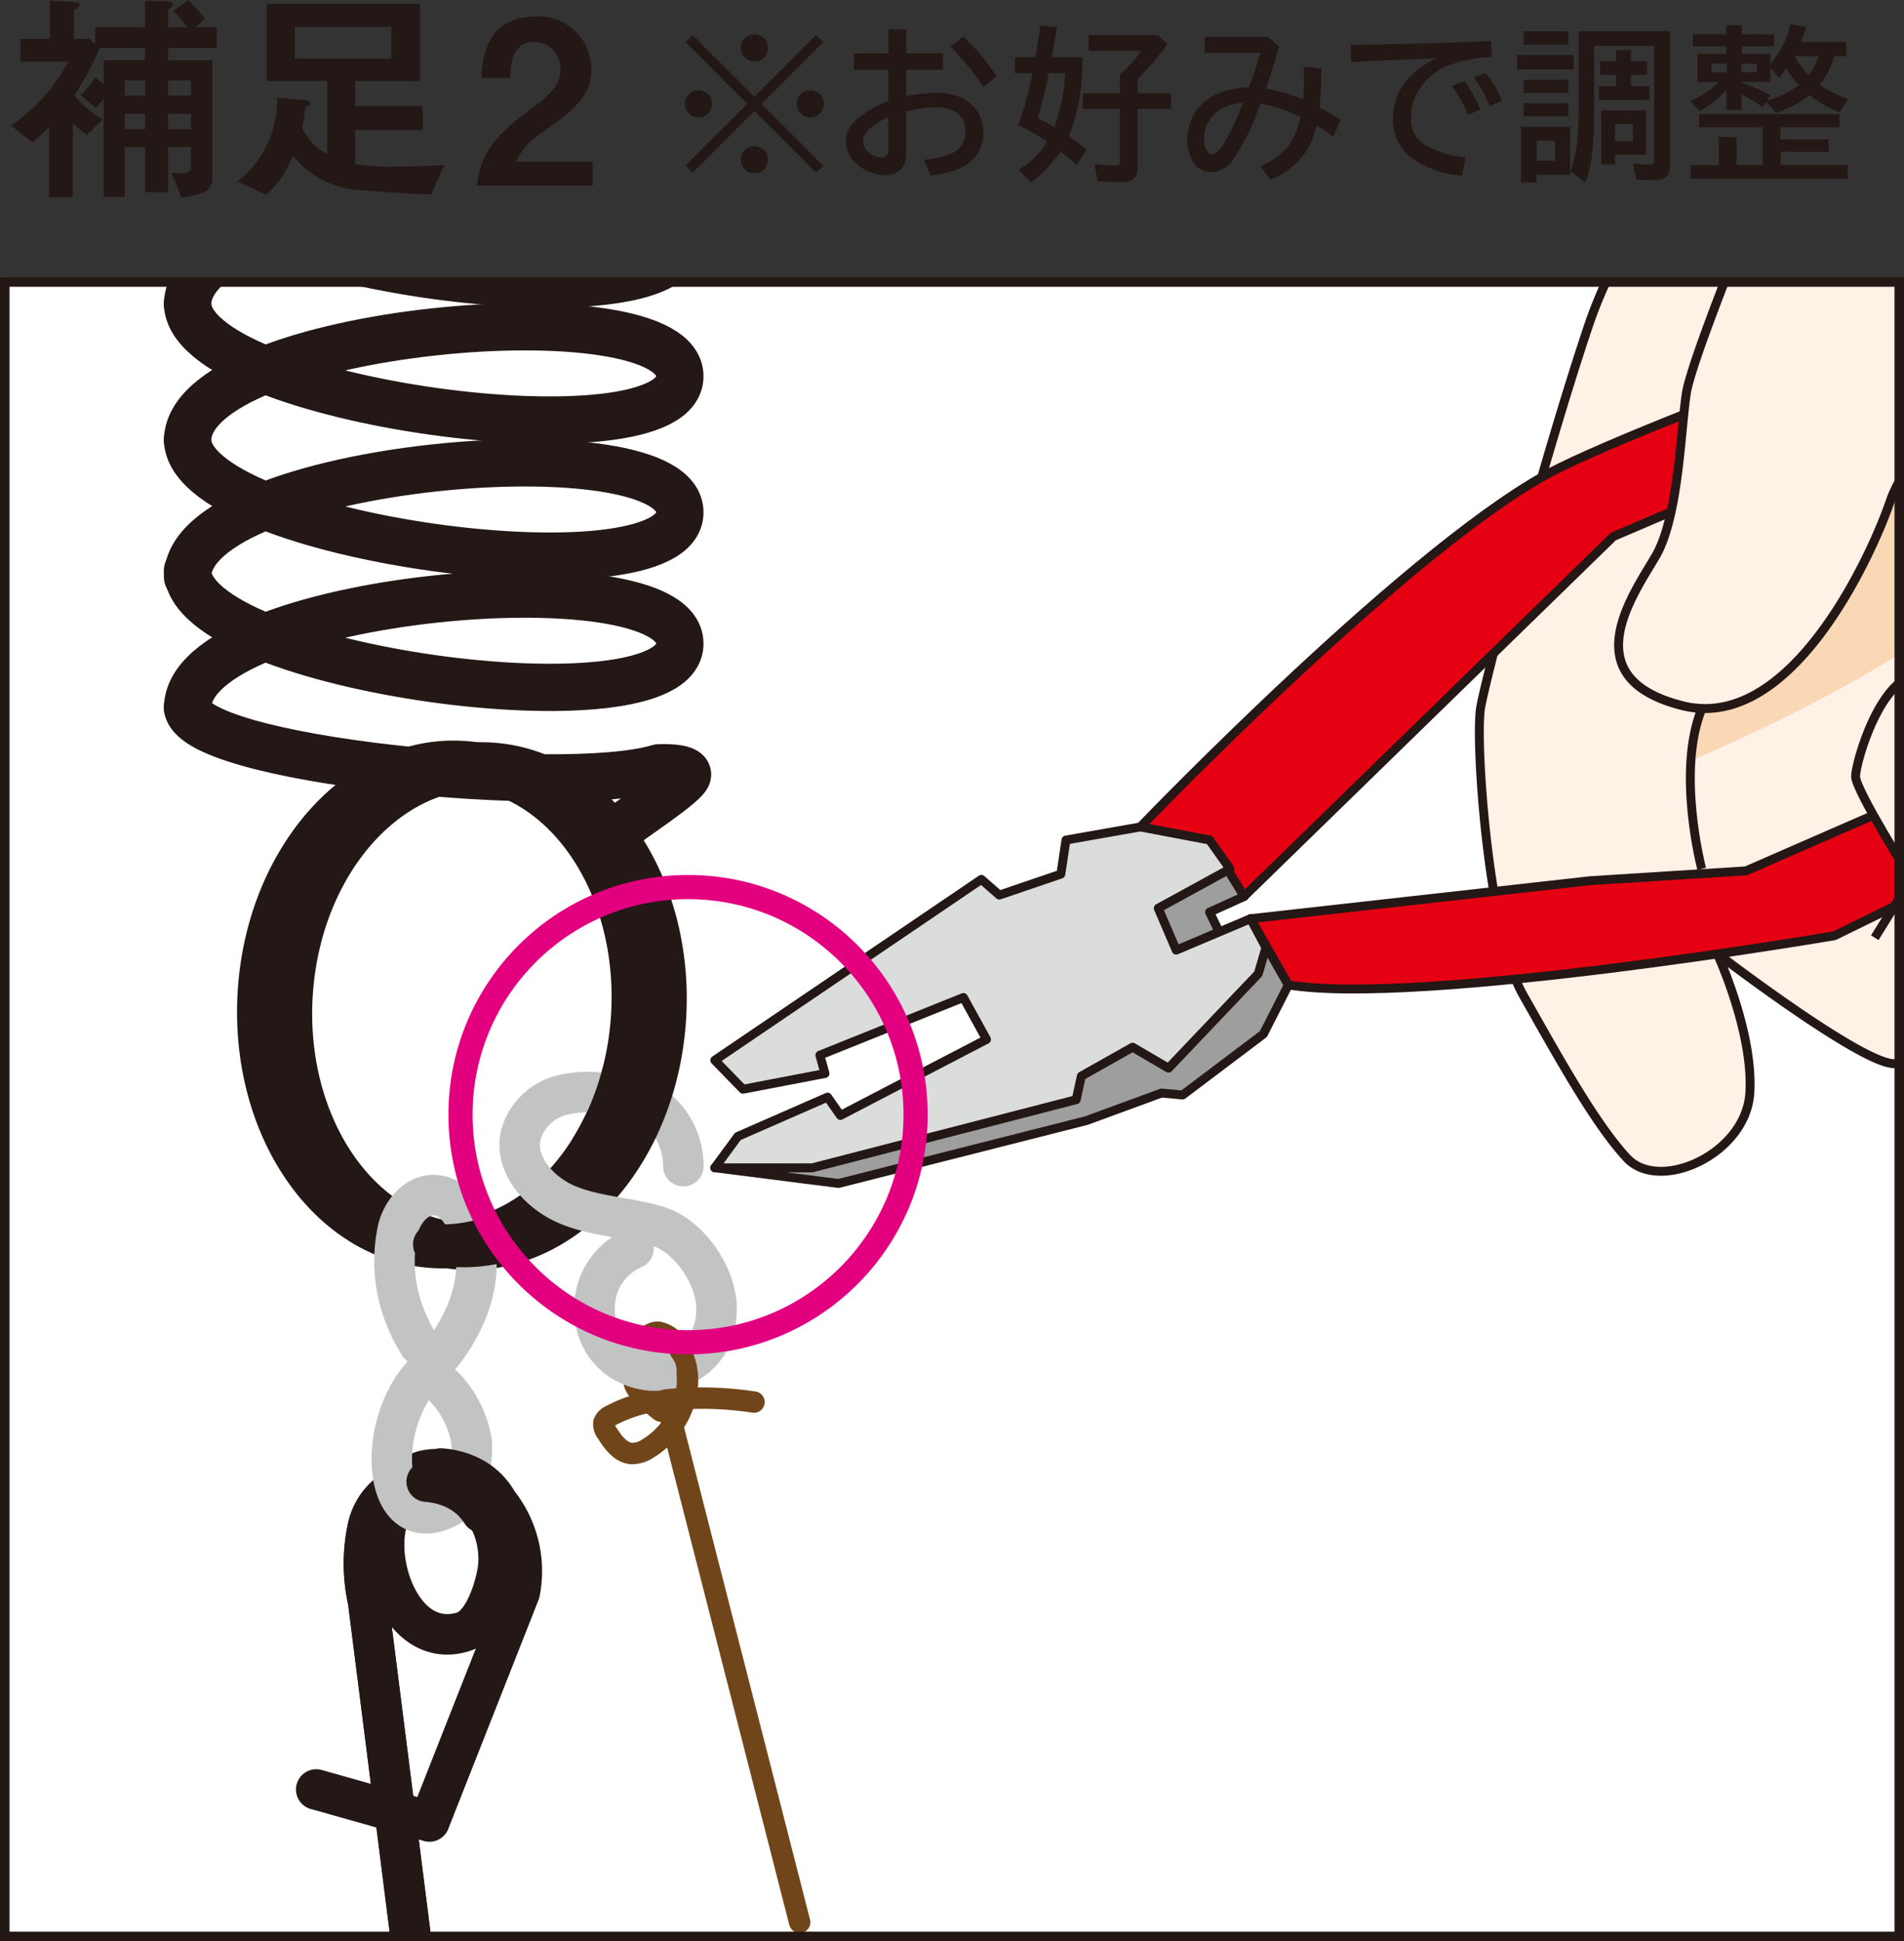
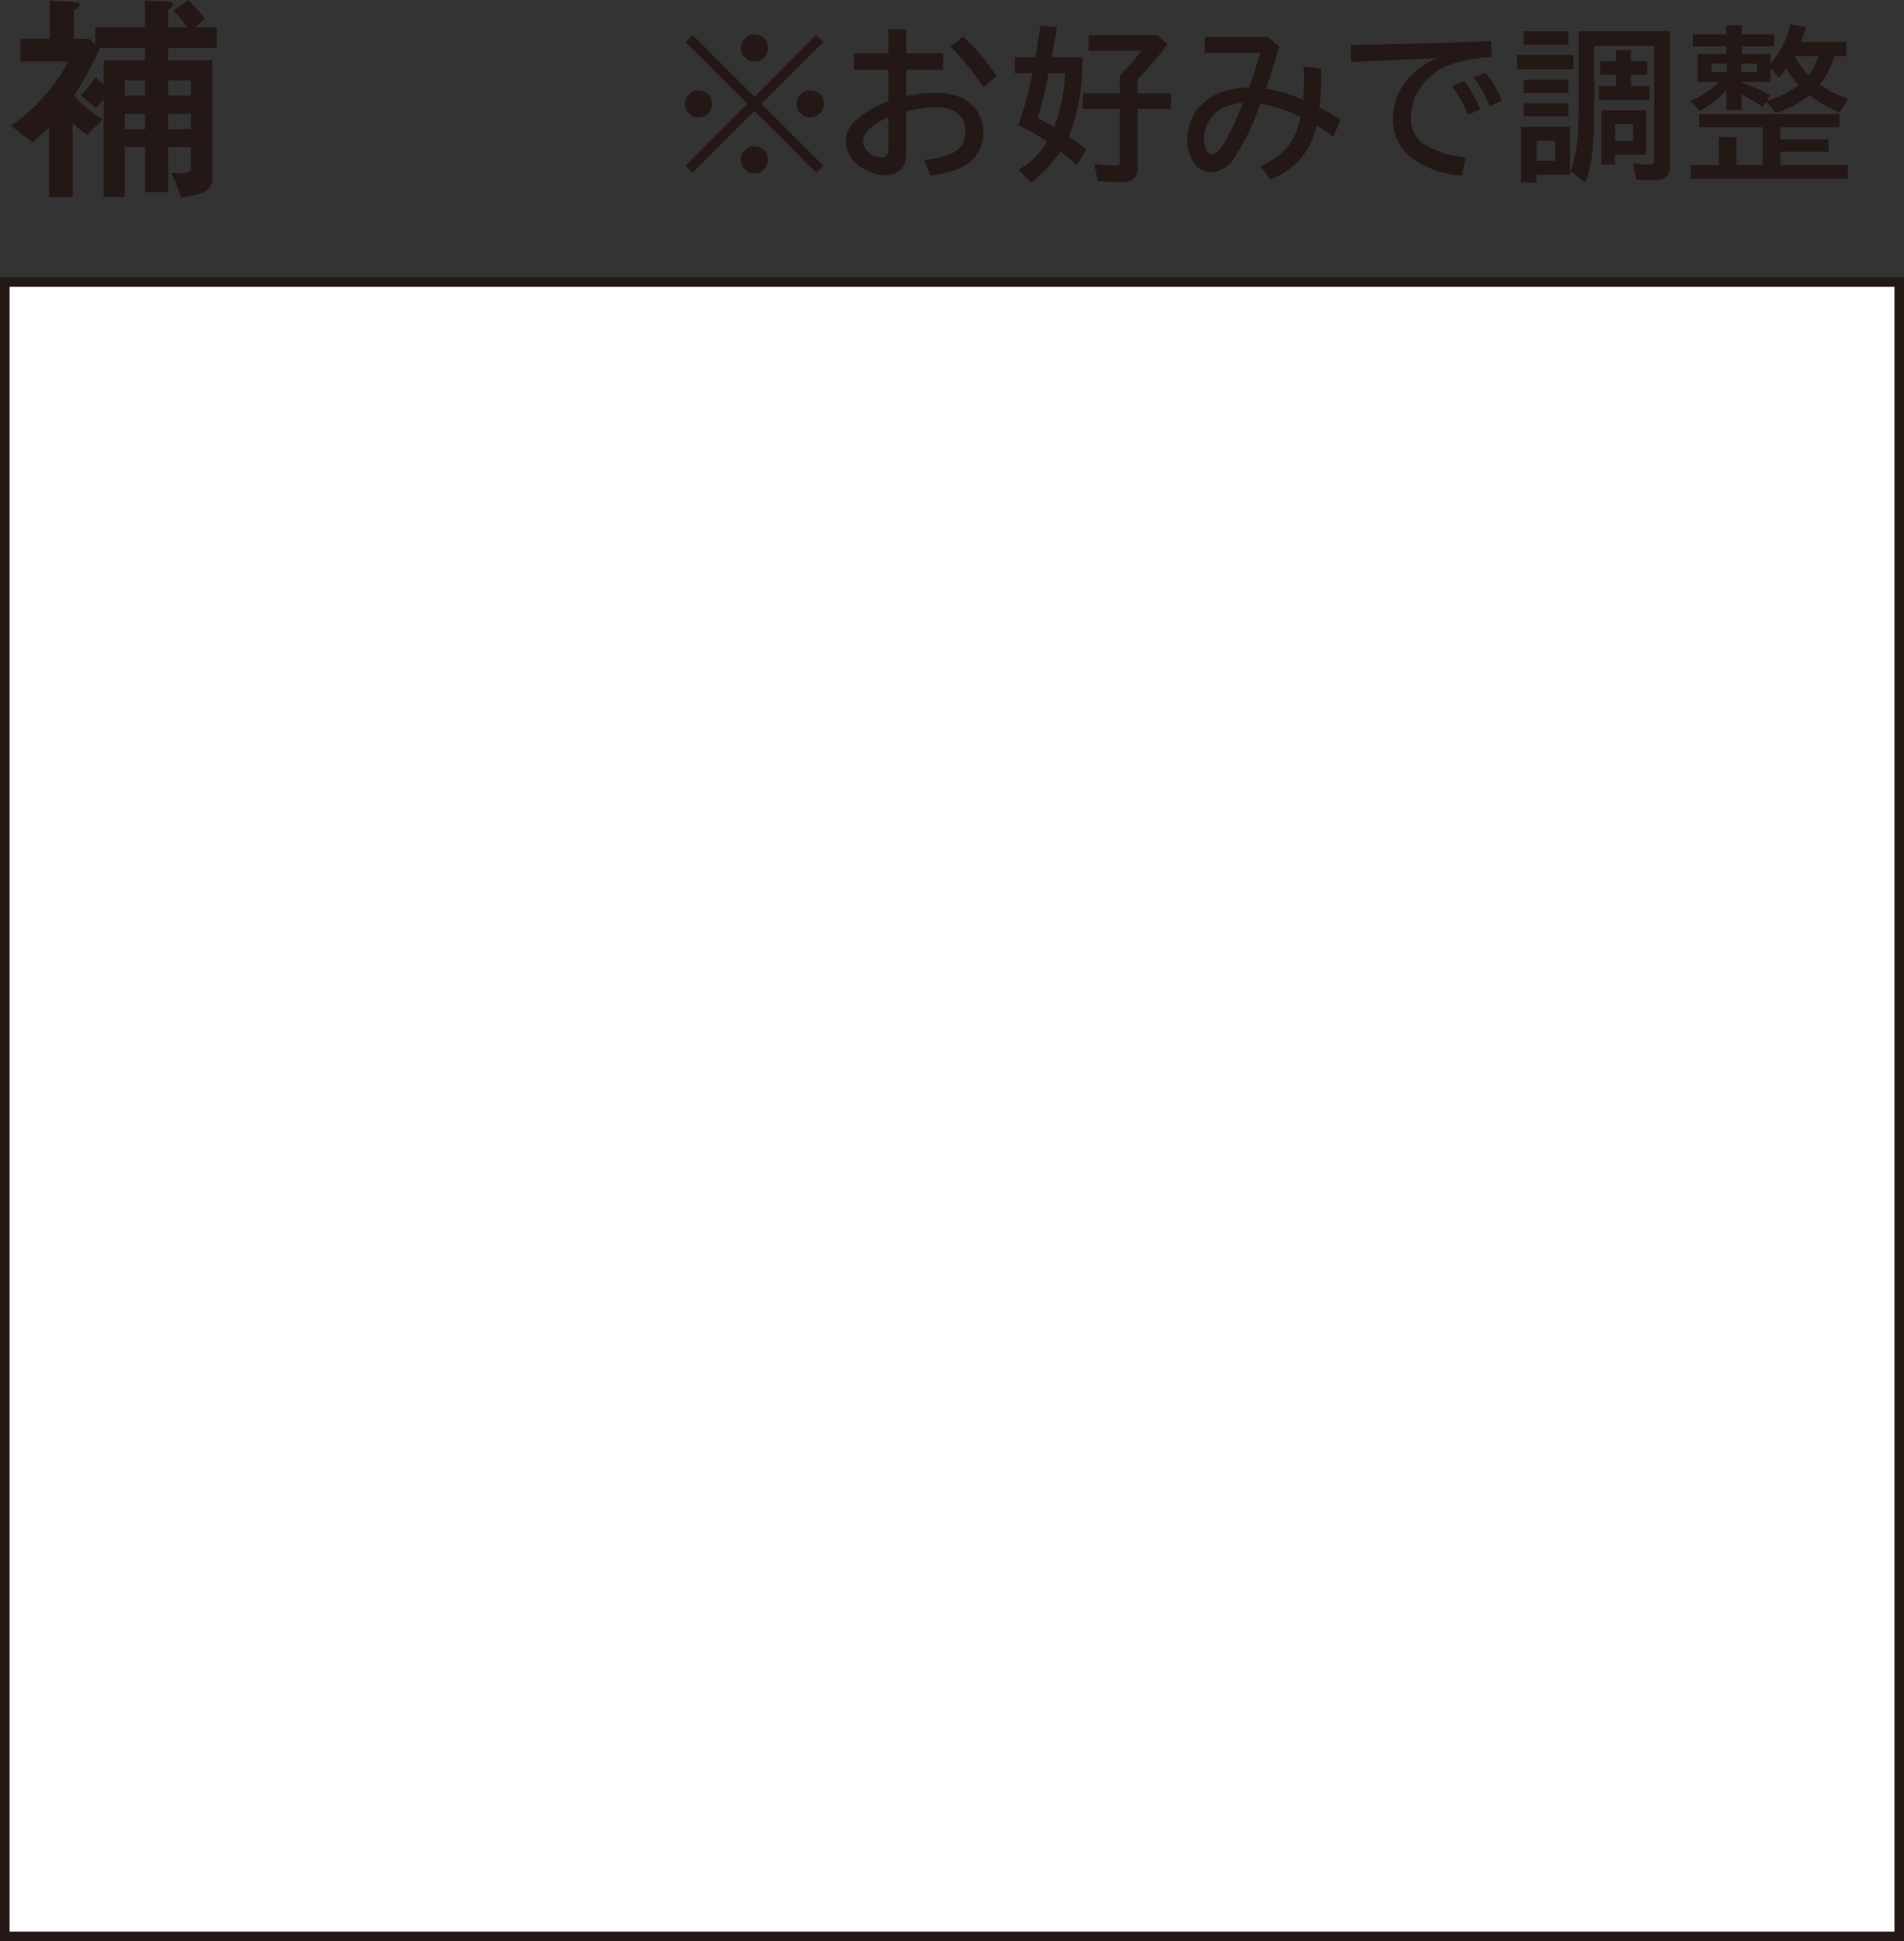
<svg xmlns="http://www.w3.org/2000/svg" width="164.825" height="168.005" viewBox="0 0 164.825 168.005">
  <rect x="0" y="0" width="164.825" height="168.005" fill="#333333" stroke="none" />
  <defs>
    <clipPath id="clip-path">
-       <rect id="SVGID" width="164" height="143.183" transform="translate(1116.3 1411.677)" fill="none" />
-     </clipPath>
+       </clipPath>
  </defs>
  <g id="グループ_327" data-name="グループ 327" transform="translate(-1115.887 -1387.268)">
    <g id="グループ_322" data-name="グループ 322">
      <g id="グループ_321" data-name="グループ 321">
        <path id="パス_1662" data-name="パス 1662" d="M1130.434,1391.421v1.064h3.838v10.254c0,1.024-.847,1.4-2.678,1.615l-.865-2.146c.217.019.531.06.807.06.806,0,.886-.3.886-.631V1400h-1.988v3.9h-1.989V1400h-1.752v4.311h-1.829v-8.445c-.317.355-.336.374-.67.769l-1.34-1.143a7.4,7.4,0,0,0,1.281-1.534l.729.61v-2.086h3.581v-1.064h-3.976l.04.059a27.716,27.716,0,0,1-2.186,4.036,8.051,8.051,0,0,0,2.46,2.066l-1.357,1.359a6.43,6.43,0,0,1-1.241-1.064v6.457h-2.046v-6.043a18.226,18.226,0,0,1-1.457,1.3l-1.831-1.438a15.886,15.886,0,0,0,4.941-5.551h-4.134v-1.967h2.541v-3.308l1.829.1c.316.021.769.04.769.238,0,.215-.316.393-.512.491v2.481h1.338l.512.472v-1.477h4.31v-2.3l1.713.06c.492.019.688.059.688.236,0,.255-.295.414-.412.492v1.515h1.653a8.729,8.729,0,0,0-1.182-1.417l1.279-.945a14.492,14.492,0,0,1,1.458,1.655l-.886.707h1.89v1.791Zm-1.989,2.8h-1.752v1.319h1.752Zm0,2.893h-1.752v1.338h1.752Zm3.977-2.893h-1.988v1.319h1.988Zm0,2.893h-1.988v1.338h1.988Z" fill="#231815" />
-         <path id="パス_1663" data-name="パス 1663" d="M1153.21,1404.1c-1.517-.039-4.96-.274-6.044-.374a8.133,8.133,0,0,1-5.924-2.972,8.454,8.454,0,0,1-2.322,3.367l-2.48-1.143a8.781,8.781,0,0,0,2.539-3.129,9.275,9.275,0,0,0,.905-4.134l2.3.217c.157.019.591.059.591.3,0,.1-.06.138-.139.178-.3.117-.314.137-.333.236a15.218,15.218,0,0,1-.257,1.693,4.823,4.823,0,0,0,2.166,2.263v-6.318h-5.236v-6.693h13.266v6.693h-5.61v2.165h5.846v2.067h-5.846v2.952a17.305,17.305,0,0,0,3.386.217c2.244,0,3.406-.079,4.33-.138Zm-3.446-14.505H1141.4v2.736h8.363Z" fill="#231815" />
-         <path id="パス_1664" data-name="パス 1664" d="M1157.162,1403.33c.355-2.56,1.241-4.094,4.489-6.475,2.1-1.536,2.736-2.324,2.736-3.584a2.254,2.254,0,0,0-2.245-2.381c-1.989,0-2.046,2.067-2.067,3.129h-2.5c.039-1.279.2-5.313,4.644-5.313a4.561,4.561,0,0,1,4.863,4.565c0,2.3-1.634,3.6-3.5,4.9-1.928,1.339-2.421,1.891-3.031,3.091h6.653v2.067Z" fill="#231815" />
      </g>
    </g>
    <g id="グループ_325" data-name="グループ 325">
      <rect id="長方形_105" data-name="長方形 105" width="164" height="143.183" transform="translate(1116.3 1411.677)" fill="#fff" />
      <g id="グループ_324" data-name="グループ 324">
        <g id="グループ_323" data-name="グループ 323" clip-path="url(#clip-path)">
          <path id="パス_1665" data-name="パス 1665" d="M1170.807,1506.456c-.174.569.263,1.131.687,1.547a18.344,18.344,0,0,0,1.58,1.383" fill="none" stroke="#71451a" stroke-linecap="round" stroke-linejoin="round" stroke-width="1.852" />
          <path id="パス_1666" data-name="パス 1666" d="M1171.812,1482.581a6.517,6.517,0,0,1,3.231,5.613" fill="none" stroke="#c2c3c3" stroke-linecap="round" stroke-linejoin="round" stroke-width="3.506" />
          <path id="パス_1667" data-name="パス 1667" d="M1143.261,1542.145c.284.071,9.8,2.77,9.8,2.77l7.814-19.817a9.459,9.459,0,0,0-4.428-9.981c-1.24-.7-3.47-1.037-4.735-.176-1.21.823-2.125,3.025-2.415,4.4-.853,4.049,1.783,10.646,6.677,9.163,1.764-.534,2.718-3.642,2.983-5.185.458-2.667-.728-5.963-3.339-7.174-3.272-1.518-6.917-.39-7.874,3.248a14.8,14.8,0,0,0,.007,6.431c.017.089,13.053,103.045,13.053,103.045" fill="none" stroke="#231815" stroke-linecap="round" stroke-linejoin="round" stroke-width="3.506" />
          <path id="パス_1668" data-name="パス 1668" d="M1153.144,1515.5a5.031,5.031,0,0,0-5.4,3.892,14.8,14.8,0,0,0,.007,6.431c.017.089,13.053,103.045,13.053,103.045" fill="none" stroke="#231815" stroke-linecap="round" stroke-linejoin="round" stroke-width="3.506" />
          <ellipse id="楕円形_149" data-name="楕円形 149" cx="20.812" cy="16.195" rx="20.812" ry="16.195" transform="matrix(0.061, -0.998, 0.998, 0.061, 1137.232, 1493.985)" fill="none" stroke="#231815" stroke-linecap="round" stroke-linejoin="round" stroke-width="4.09" />
          <ellipse id="楕円形_150" data-name="楕円形 150" cx="20.812" cy="16.195" rx="20.812" ry="16.195" transform="matrix(0.061, -0.998, 0.998, 0.061, 1139.647, 1494.127)" fill="none" stroke="#231815" stroke-linecap="round" stroke-linejoin="round" stroke-width="4.09" />
          <path id="パス_1669" data-name="パス 1669" d="M1152.175,1503.647a14.344,14.344,0,0,1-1.846-4.475,13.056,13.056,0,0,1,.016-5.572c.39-1.524,1.705-3.126,3.445-2.87,1.649.242,2.554,2.131,3,3.541" fill="none" stroke="#c2c3c3" stroke-linecap="round" stroke-linejoin="round" stroke-width="3.506" />
          <path id="パス_1670" data-name="パス 1670" d="M1154.377,1507.34a9.023,9.023,0,0,1,2.336,4.687,9.493,9.493,0,0,1-.915,4.689" fill="none" stroke="#c2c3c3" stroke-linecap="round" stroke-linejoin="round" stroke-width="3.506" />
          <path id="パス_1671" data-name="パス 1671" d="M1132.121,1437.21c0-9.814,42.622-13.49,42.622-5.6s-42.622,2.329-42.622-6.341" fill="none" stroke="#231815" stroke-linecap="round" stroke-linejoin="round" stroke-width="4.09" />
          <path id="パス_1672" data-name="パス 1672" d="M1132.121,1448.57c0-9.815,42.622-13.491,42.622-5.6s-42.622,2.329-42.622-6.34" fill="none" stroke="#231815" stroke-linecap="round" stroke-linejoin="round" stroke-width="4.09" />
          <path id="パス_1673" data-name="パス 1673" d="M1132.121,1448.439c0,4.612,32.647,7.777,40.8,5.28,0,0,2.582-.127,2.484.625s-4.915,3.827-6.019,4.761c-.6.506-1.414,2.822.691,5.049" fill="none" stroke="#231815" stroke-linecap="round" stroke-linejoin="round" stroke-width="4.09" />
          <path id="パス_1674" data-name="パス 1674" d="M1132.121,1425.433c0-9.814,42.622-13.49,42.622-5.6s-42.622,2.329-42.622-6.341" fill="none" stroke="#231815" stroke-linecap="round" stroke-linejoin="round" stroke-width="4.09" />
          <path id="パス_1675" data-name="パス 1675" d="M1132.121,1413.656c0-9.814,42.622-13.491,42.622-5.6s-42.622,2.329-42.622-6.341" fill="none" stroke="#231815" stroke-linecap="round" stroke-linejoin="round" stroke-width="4.09" />
          <path id="パス_1676" data-name="パス 1676" d="M1156.934,1495.336c.427,1.066.569,5.9-4.19,10.655s-3.718,15.839,2.912,11.1" fill="none" stroke="#c2c3c3" stroke-linecap="round" stroke-linejoin="round" stroke-width="3.506" />
          <path id="パス_1677" data-name="パス 1677" d="M1160.575,1493.322a13.264,13.264,0,0,1-7.179,1.647" fill="none" stroke="#231815" stroke-linecap="round" stroke-linejoin="round" stroke-width="3.506" />
          <path id="パス_1678" data-name="パス 1678" d="M1160.842,1494.278a13.256,13.256,0,0,1-7.334.681" fill="none" stroke="#231815" stroke-linecap="round" stroke-linejoin="round" stroke-width="3.506" />
          <path id="パス_1679" data-name="パス 1679" d="M1157.583,1518.182a5.491,5.491,0,0,0-2.282-2.034,6.919,6.919,0,0,0-2.477-.644" fill="none" stroke="#231815" stroke-linecap="round" stroke-linejoin="round" stroke-width="3.506" />
          <path id="パス_1680" data-name="パス 1680" d="M1158.815,1517.045a5.5,5.5,0,0,0-2.283-2.033,6.921,6.921,0,0,0-2.477-.645" fill="none" stroke="#231815" stroke-linecap="round" stroke-linejoin="round" stroke-width="3.506" />
          <path id="パス_1681" data-name="パス 1681" d="M1169.565,1482.207a9.463,9.463,0,0,0-5.111-.139,4.938,4.938,0,0,0-3.495,3.482c-.545,2.6,1.689,5.038,4.148,6.031s5.2,1.046,7.734,1.819c2.7.824,5.071,4.29,5.076,7.119.013,7.511-11.117,6.978-10.541-.564a5.58,5.58,0,0,1,3.352-4.627" fill="none" stroke="#c2c3c3" stroke-linecap="round" stroke-linejoin="round" stroke-width="3.506" />
          <path id="パス_1682" data-name="パス 1682" d="M1169.965,1480.473a23.837,23.837,0,0,1-2.735,6.36" fill="none" stroke="#231815" stroke-linecap="round" stroke-linejoin="round" stroke-width="4.09" />
          <path id="パス_1683" data-name="パス 1683" d="M1171.256,1504.377c-.465-.534.833-1.95,1.675-1.8a2.571,2.571,0,0,1,1.7,1.342c1.82,3.014.217,6.958-2.619,8.691a2.542,2.542,0,0,1-1.417.459c-.983-.051-1.655-.981-2.175-1.816a1.161,1.161,0,0,1-.255-.852,1.08,1.08,0,0,1,.556-.593,11.936,11.936,0,0,1,4.984-1.393,30.132,30.132,0,0,1,7.452.2" fill="none" stroke="#71451a" stroke-linecap="round" stroke-linejoin="round" stroke-width="1.852" />
          <path id="パス_1684" data-name="パス 1684" d="M1172.706,1505.889a5.6,5.6,0,0,1-3.445-1.174" fill="none" stroke="#c2c3c3" stroke-linecap="round" stroke-linejoin="round" stroke-width="3.506" />
          <line id="線_186" data-name="線 186" x2="11.176" y2="43.661" transform="translate(1173.936 1509.976)" fill="none" stroke="#71451a" stroke-linecap="round" stroke-linejoin="round" stroke-width="1.852" />
          <path id="パス_1685" data-name="パス 1685" d="M1324.955,1362.067s-48.935,24.165-53.262,27.909-14.481,14.124-18.309,25.526-8.822,30.12-9.321,33.013.666,19.57,3.662,24.845,6.158,11.061,8.988,14.124,10.319-.34,10.652-5.615-2.829-12.083-2.829-12.083,11.984,9.19,15.146,9.53,13.815-2.553,16.145-5.445,2-4.085,2-4.085,4.827.681,7.656-.68a45.191,45.191,0,0,0,6.658-4.425s5.825-.68,7.323-3.744,3.829-9.529,4.162-12.252a17.592,17.592,0,0,0-1-6.466s5.825-6.127,6.325-9.19,1.831-13.273,1.831-13.273l12.816-7.318v-57.177S1324.7,1361.812,1324.955,1362.067Z" fill="#fef1e6" stroke="#231815" stroke-miterlimit="10" stroke-width="0.77" />
          <path id="パス_1686" data-name="パス 1686" d="M1262.268,1453.089s21.022-8.772,25.515-15.579,21.582-15.2,24.911-22.349,2.872-10.891,2.872-10.891l-37.049,15.543S1261.332,1443.709,1262.268,1453.089Z" fill="#fad7b5" style="mix-blend-mode: multiply;isolation: isolate" />
          <path id="パス_1687" data-name="パス 1687" d="M1177.763,1488.335l10.708,1.361,21.471-5.445,6.491-2.382,1.831.17,6.991-5.275,2.164-4.254-3.273-5.729-7.046,10.154-4.328-1.361-6.491,4.254Z" fill="#9e9e9f" stroke="#231815" stroke-linecap="round" stroke-linejoin="round" stroke-width="0.77" />
          <path id="パス_1688" data-name="パス 1688" d="M1221.427,1467.915l-.832-1.7,3-1.361-1.221-2.382-8.267.17-3.662,2.042,3,7.147Z" fill="#9e9e9f" stroke="#231815" stroke-linecap="round" stroke-linejoin="round" stroke-width="0.77" />
          <path id="パス_1689" data-name="パス 1689" d="M1224.145,1466.78l29.405-3.29,13.482-.851s55.094-24.164,57.091-23.994,3.329,2.382,1.331,4.084-50.765,25.526-50.765,25.526-35.952,6.126-47.27,4.254Z" fill="#e50012" stroke="#231815" stroke-linecap="round" stroke-linejoin="round" stroke-width="0.77" />
          <path id="パス_1690" data-name="パス 1690" d="M1214.6,1458.839s24.135-25.129,36.285-31.085,52.93-20.08,52.93-20.08,3-1.192,3.994,1.531-21.637,11.4-21.637,11.4l-30.626,13.1-31.958,31.141-3-4.878Z" fill="#e50012" stroke="#231815" stroke-linecap="round" stroke-linejoin="round" stroke-width="0.77" />
          <path id="パス_1691" data-name="パス 1691" d="M1284.731,1422.762s24.634.681,33.733-24.958" fill="none" stroke="#231815" stroke-miterlimit="10" stroke-width="0.77" />
          <path id="パス_1692" data-name="パス 1692" d="M1263.2,1462.469s-2.219-8.4,0-13.841" fill="none" stroke="#231815" stroke-miterlimit="10" stroke-width="0.77" />
-           <path id="パス_1693" data-name="パス 1693" d="M1177.763,1479.032l23.08-15.656,1.553,1.361,5.326-1.815.444-2.95,6.436-1.134,5.992,1.134,1.775,2.5-6.214,3.4,1.553,3.63,6.436-2.723,1.332,2.5-.666,2.269-7.767,8.168-3.107-1.815-4.439,2.5-.444,2.042-22.858,5.9h-8.433l2-2.723,7.767-3.4,1.11,1.588,12.65-6.58-2-3.63-12.428,4.992.444,1.588-7.1,1.361Z" fill="#dbdcdc" stroke="#231815" stroke-linecap="round" stroke-linejoin="round" stroke-width="0.77" />
          <path id="パス_1694" data-name="パス 1694" d="M1269.363,1401.207s-6.991,16.847-7.49,20.08-.666,10.721-2.663,14.125-7.158,10.55,2.33,12.933,16.478-13.274,17.976-17.7,8.821-11.572,11.318-14.975a61.148,61.148,0,0,0,5.16-9.7" fill="#fef1e6" stroke="#231815" stroke-miterlimit="10" stroke-width="0.77" />
          <path id="パス_1695" data-name="パス 1695" d="M1278.184,1468.425l3.163-5.105s-4.827-7.658-4.827-8.849,2.164-8.849,5.659-8.849,13.149,4.765,14.481,6.467,3,3.743,2.163,9.7-1,8-1,8,0,4.765-8.822,7.658" fill="#fef1e6" stroke="#231815" stroke-miterlimit="10" stroke-width="0.77" />
-           <path id="パス_1696" data-name="パス 1696" d="M1300.321,1469.957c5.826,0,10.819-4.085,10.819-4.085a26.039,26.039,0,0,0,3.5-7.487,8.646,8.646,0,0,0-1.665-7.488s-11.152-14.294-15.313-14.8-6.824,3.574-6.99,6.127,2.829,7.827,2.829,7.827a7.492,7.492,0,0,1,3.995,3.234c1.831,2.722,1.5,6.126,1,11.4" fill="#fef1e6" stroke="#231815" stroke-miterlimit="10" stroke-width="0.77" />
          <path id="パス_1697" data-name="パス 1697" d="M1310.807,1448.175s3.662-8,6.991-9.19,4.827,3.234,4.827,3.234,3.384,5.275-1.886,15.882" fill="#fef1e6" stroke="#231815" stroke-miterlimit="10" stroke-width="0.77" />
          <circle id="楕円形_151" data-name="楕円形 151" cx="19.699" cy="19.699" r="19.699" transform="translate(1155.751 1464.042)" fill="none" stroke="#e3007f" stroke-linecap="round" stroke-linejoin="round" stroke-width="2.093" />
        </g>
      </g>
      <rect id="長方形_106" data-name="長方形 106" width="164" height="143.183" transform="translate(1116.3 1411.677)" fill="none" stroke="#231815" stroke-miterlimit="10" stroke-width="0.825" />
    </g>
    <g id="グループ_326" data-name="グループ 326">
      <path id="パス_1698" data-name="パス 1698" d="M1176.355,1395.087a1.145,1.145,0,0,1,.559.146,1.092,1.092,0,0,1,.615,1.021,1.16,1.16,0,0,1-.154.58,1.173,1.173,0,0,1-2.194-.573,1.166,1.166,0,0,1,1.174-1.174Zm-.5-4.781,5.339,5.34,5.339-5.34.615.615-5.339,5.34,5.339,5.339-.615.615-5.339-5.339-5.339,5.339-.615-.615,5.339-5.339-5.339-5.34Zm5.346-.063a1.125,1.125,0,0,1,.552.147,1.092,1.092,0,0,1,.615,1.021,1.162,1.162,0,0,1-.154.58,1.1,1.1,0,0,1-1.027.6,1.131,1.131,0,0,1-.713-.252,1.107,1.107,0,0,1-.454-.922,1.179,1.179,0,0,1,1.181-1.175Zm0,9.68a1.126,1.126,0,0,1,.552.147,1.09,1.09,0,0,1,.615,1.02,1.162,1.162,0,0,1-.154.58,1.1,1.1,0,0,1-1.027.6,1.132,1.132,0,0,1-.713-.252,1.106,1.106,0,0,1-.454-.922,1.178,1.178,0,0,1,1.181-1.174Zm4.836-4.836a1.131,1.131,0,0,1,.552.146,1.092,1.092,0,0,1,.615,1.021,1.159,1.159,0,0,1-.153.58,1.174,1.174,0,0,1-2.195-.573,1.179,1.179,0,0,1,1.181-1.174Z" fill="#231815" />
      <path id="パス_1699" data-name="パス 1699" d="M1192.794,1389.817h1.545v2.062h3.193v1.419h-3.193v2.292a13.627,13.627,0,0,1,2.676-.287,4.753,4.753,0,0,1,2.348.545,3.359,3.359,0,0,1,.07,5.759,7.843,7.843,0,0,1-2.991.839l-.573-1.349a7.044,7.044,0,0,0,2.558-.622,1.905,1.905,0,0,0,1.027-1.831,1.881,1.881,0,0,0-.8-1.663,2.941,2.941,0,0,0-1.678-.42,12.014,12.014,0,0,0-2.634.343v3.69a1.889,1.889,0,0,1-.378,1.223,1.723,1.723,0,0,1-1.433.615,3.844,3.844,0,0,1-1.789-.489,3.5,3.5,0,0,1-.88-.678,2.534,2.534,0,0,1-.755-1.768,2.3,2.3,0,0,1,.678-1.629,8.245,8.245,0,0,1,3.012-1.838V1393.3H1189.8v-1.419h2.991Zm0,7.59a5.4,5.4,0,0,0-1.489.887,1.656,1.656,0,0,0-.7,1.182,1.263,1.263,0,0,0,.489.971,1.637,1.637,0,0,0,1.118.447q.579,0,.58-.727Zm8.219-2.593a20.432,20.432,0,0,0-2.852-3.508l1.091-.874a17.112,17.112,0,0,1,2.893,3.425Z" fill="#231815" />
      <path id="パス_1700" data-name="パス 1700" d="M1206.544,1399.531a17.155,17.155,0,0,0-2.5-1.425,31.993,31.993,0,0,0,1.223-4.494h-1.523v-1.391h1.775l.161-.943c.061-.369.154-.973.279-1.817l1.433.181q-.035.239-.468,2.579h2.662a18.052,18.052,0,0,1-1.167,6.863,16.883,16.883,0,0,1,1.51,1.125l-.818,1.321q-.915-.762-1.411-1.146a12.924,12.924,0,0,1-2.551,2.691l-1.091-1.118A6.56,6.56,0,0,0,1206.544,1399.531Zm.615-1.25a16.819,16.819,0,0,0,.951-4.669h-1.447a36.326,36.326,0,0,1-.915,3.781l-.028.091q.516.264,1.216.671Zm7.206-4.152v1.216h2.9v1.349h-2.9v5a1.45,1.45,0,0,1-.266.971,1.606,1.606,0,0,1-1.223.357q-.985,0-1.964-.084l-.286-1.475a17.946,17.946,0,0,0,1.824.133c.19,0,.307-.056.349-.168a.809.809,0,0,0,.035-.265v-4.473h-3.222v-1.349h3.222v-1.558l.14-.14a16.838,16.838,0,0,0,1.719-1.978h-4.57v-1.349h6.024l.8.79A27.423,27.423,0,0,1,1214.365,1394.129Z" fill="#231815" />
      <path id="パス_1701" data-name="パス 1701" d="M1220.176,1390.46h5.465l.978.832q-.692,2.424-1.146,3.648a13.2,13.2,0,0,1,3.208.95c.056-.6.084-1.189.084-1.768,0-.307-.009-.669-.028-1.083l1.531.161a31.963,31.963,0,0,1-.161,3.361q.867.448,1.817,1.056l-.6,1.488q-.671-.491-1.454-.971a6.767,6.767,0,0,1-1.719,3.229,7.458,7.458,0,0,1-2.292,1.453l-.874-1.174a5.846,5.846,0,0,0,2.53-1.873,6.352,6.352,0,0,0,.951-2.376,12.38,12.38,0,0,0-3.467-1.16,20.567,20.567,0,0,1-2.285,4.724,2.446,2.446,0,0,1-1.964,1.216,1.8,1.8,0,0,1-1.635-1.006,3.62,3.62,0,0,1-.441-1.831,4.188,4.188,0,0,1,.678-2.348,4.6,4.6,0,0,1,2.474-1.8,7.378,7.378,0,0,1,2.16-.349,28.434,28.434,0,0,0,.985-3.005h-4.794Zm3.306,5.717a4.285,4.285,0,0,0-1.545.342,2.978,2.978,0,0,0-1.817,2.754,2.137,2.137,0,0,0,.231,1.02c.117.229.256.343.419.343Q1221.748,1400.636,1223.482,1396.177Z" fill="#231815" />
      <path id="パス_1702" data-name="パス 1702" d="M1232.8,1391.159q6.429-.1,12.154-.328l.084,1.39a11.022,11.022,0,0,0-3.928.769,5.456,5.456,0,0,0-2.153,1.7,4.5,4.5,0,0,0-.922,2.754,2.607,2.607,0,0,0,1.048,2.264,8.276,8.276,0,0,0,3.69,1.181l-.328,1.573a8.281,8.281,0,0,1-4.564-1.678,4.335,4.335,0,0,1-1.419-3.3,5.134,5.134,0,0,1,1.286-3.341,6.559,6.559,0,0,1,2.565-1.831q-2.884.1-7.443.329Zm10.162,6.031a11.5,11.5,0,0,0-1.391-2.488l1.09-.405a12.454,12.454,0,0,1,1.4,2.46Zm1.887-.734a10.878,10.878,0,0,0-1.384-2.5l1.041-.37a9.147,9.147,0,0,1,1.391,2.4Z" fill="#231815" />
      <path id="パス_1703" data-name="パス 1703" d="M1247.217,1392.026h4.892v1.244h-4.892Zm4.592,6.22v4.151h-2.9v.664h-1.349v-4.815Zm-4.019-8.268h3.865v1.16h-3.865Zm0,4.193h3.865v1.146h-3.865Zm0,2.034h3.865v1.132h-3.865Zm1.118,3.243v1.733h1.6v-1.733Zm11.546-9.484v11.545a1.613,1.613,0,0,1-.231.965,1.355,1.355,0,0,1-1.139.384q-.789,0-1.552-.056l-.286-1.391q.965.1,1.495.1c.173,0,.275-.047.308-.139a1,1,0,0,0,.042-.343v-9.791h-5.2v5.109a36.7,36.7,0,0,1-.2,4.486,9.084,9.084,0,0,1-.587,2.244l-1.258-1.007a11.61,11.61,0,0,0,.629-3.221q.07-1.016.069-2.572v-6.311Zm-4.662,2.6v-.958h1.286v.958h1.391v1.188h-1.391v.978h1.6v1.188H1254.3v-1.188h1.488v-.978h-1.377v-1.188Zm2.6,4.256v3.83H1255.7v.845h-1.188v-4.675Zm-2.691,1.188v1.468h1.545v-1.468Z" fill="#231815" />
      <path id="パス_1704" data-name="パス 1704" d="M1268.779,1396.065l-.308.454q-1-.663-1.817-1.09v1.363h-1.313v-1.733a8.908,8.908,0,0,1-2.328,1.824l-.789-.874a7.987,7.987,0,0,0,2.474-1.649h-1.859v-2.425h2.488v-.657h-2.887v-1.028h2.887v-.789h1.341v.789h2.81v1.028h-2.81v.657h2.488v.859a7.885,7.885,0,0,0,1.72-3.417l1.376.217c-.162.517-.319.955-.468,1.313h3.928v1.216h-1.035a7.181,7.181,0,0,1-1.258,2.474,10.358,10.358,0,0,0,2.481,1.237l-.789,1.161a11.309,11.309,0,0,1-2.586-1.489,8.463,8.463,0,0,1-2.907,1.531Zm1.244,5.493h5.829v1.188h-13.6v-1.188h2.418v-2.425h1.544v2.425h2.264v-3.277h-5.5v-1.133h12.14v1.133h-5.1v1.055h4.165v1.076h-4.165Zm-4.641-8.778h-1.327v.734h1.327Zm1.23,0v.734h1.377v-.734Zm2.223,3.194a7.972,7.972,0,0,0,2.76-1.335,9.221,9.221,0,0,1-1.09-1.481,7.057,7.057,0,0,1-.615.831l-.734-.838v1.209h-2.5v.07a11.5,11.5,0,0,1,2.474,1.1Zm3.613-2.2a4.894,4.894,0,0,0,.853-1.65h-2.055A7.085,7.085,0,0,0,1272.448,1393.773Z" fill="#231815" />
    </g>
  </g>
</svg>